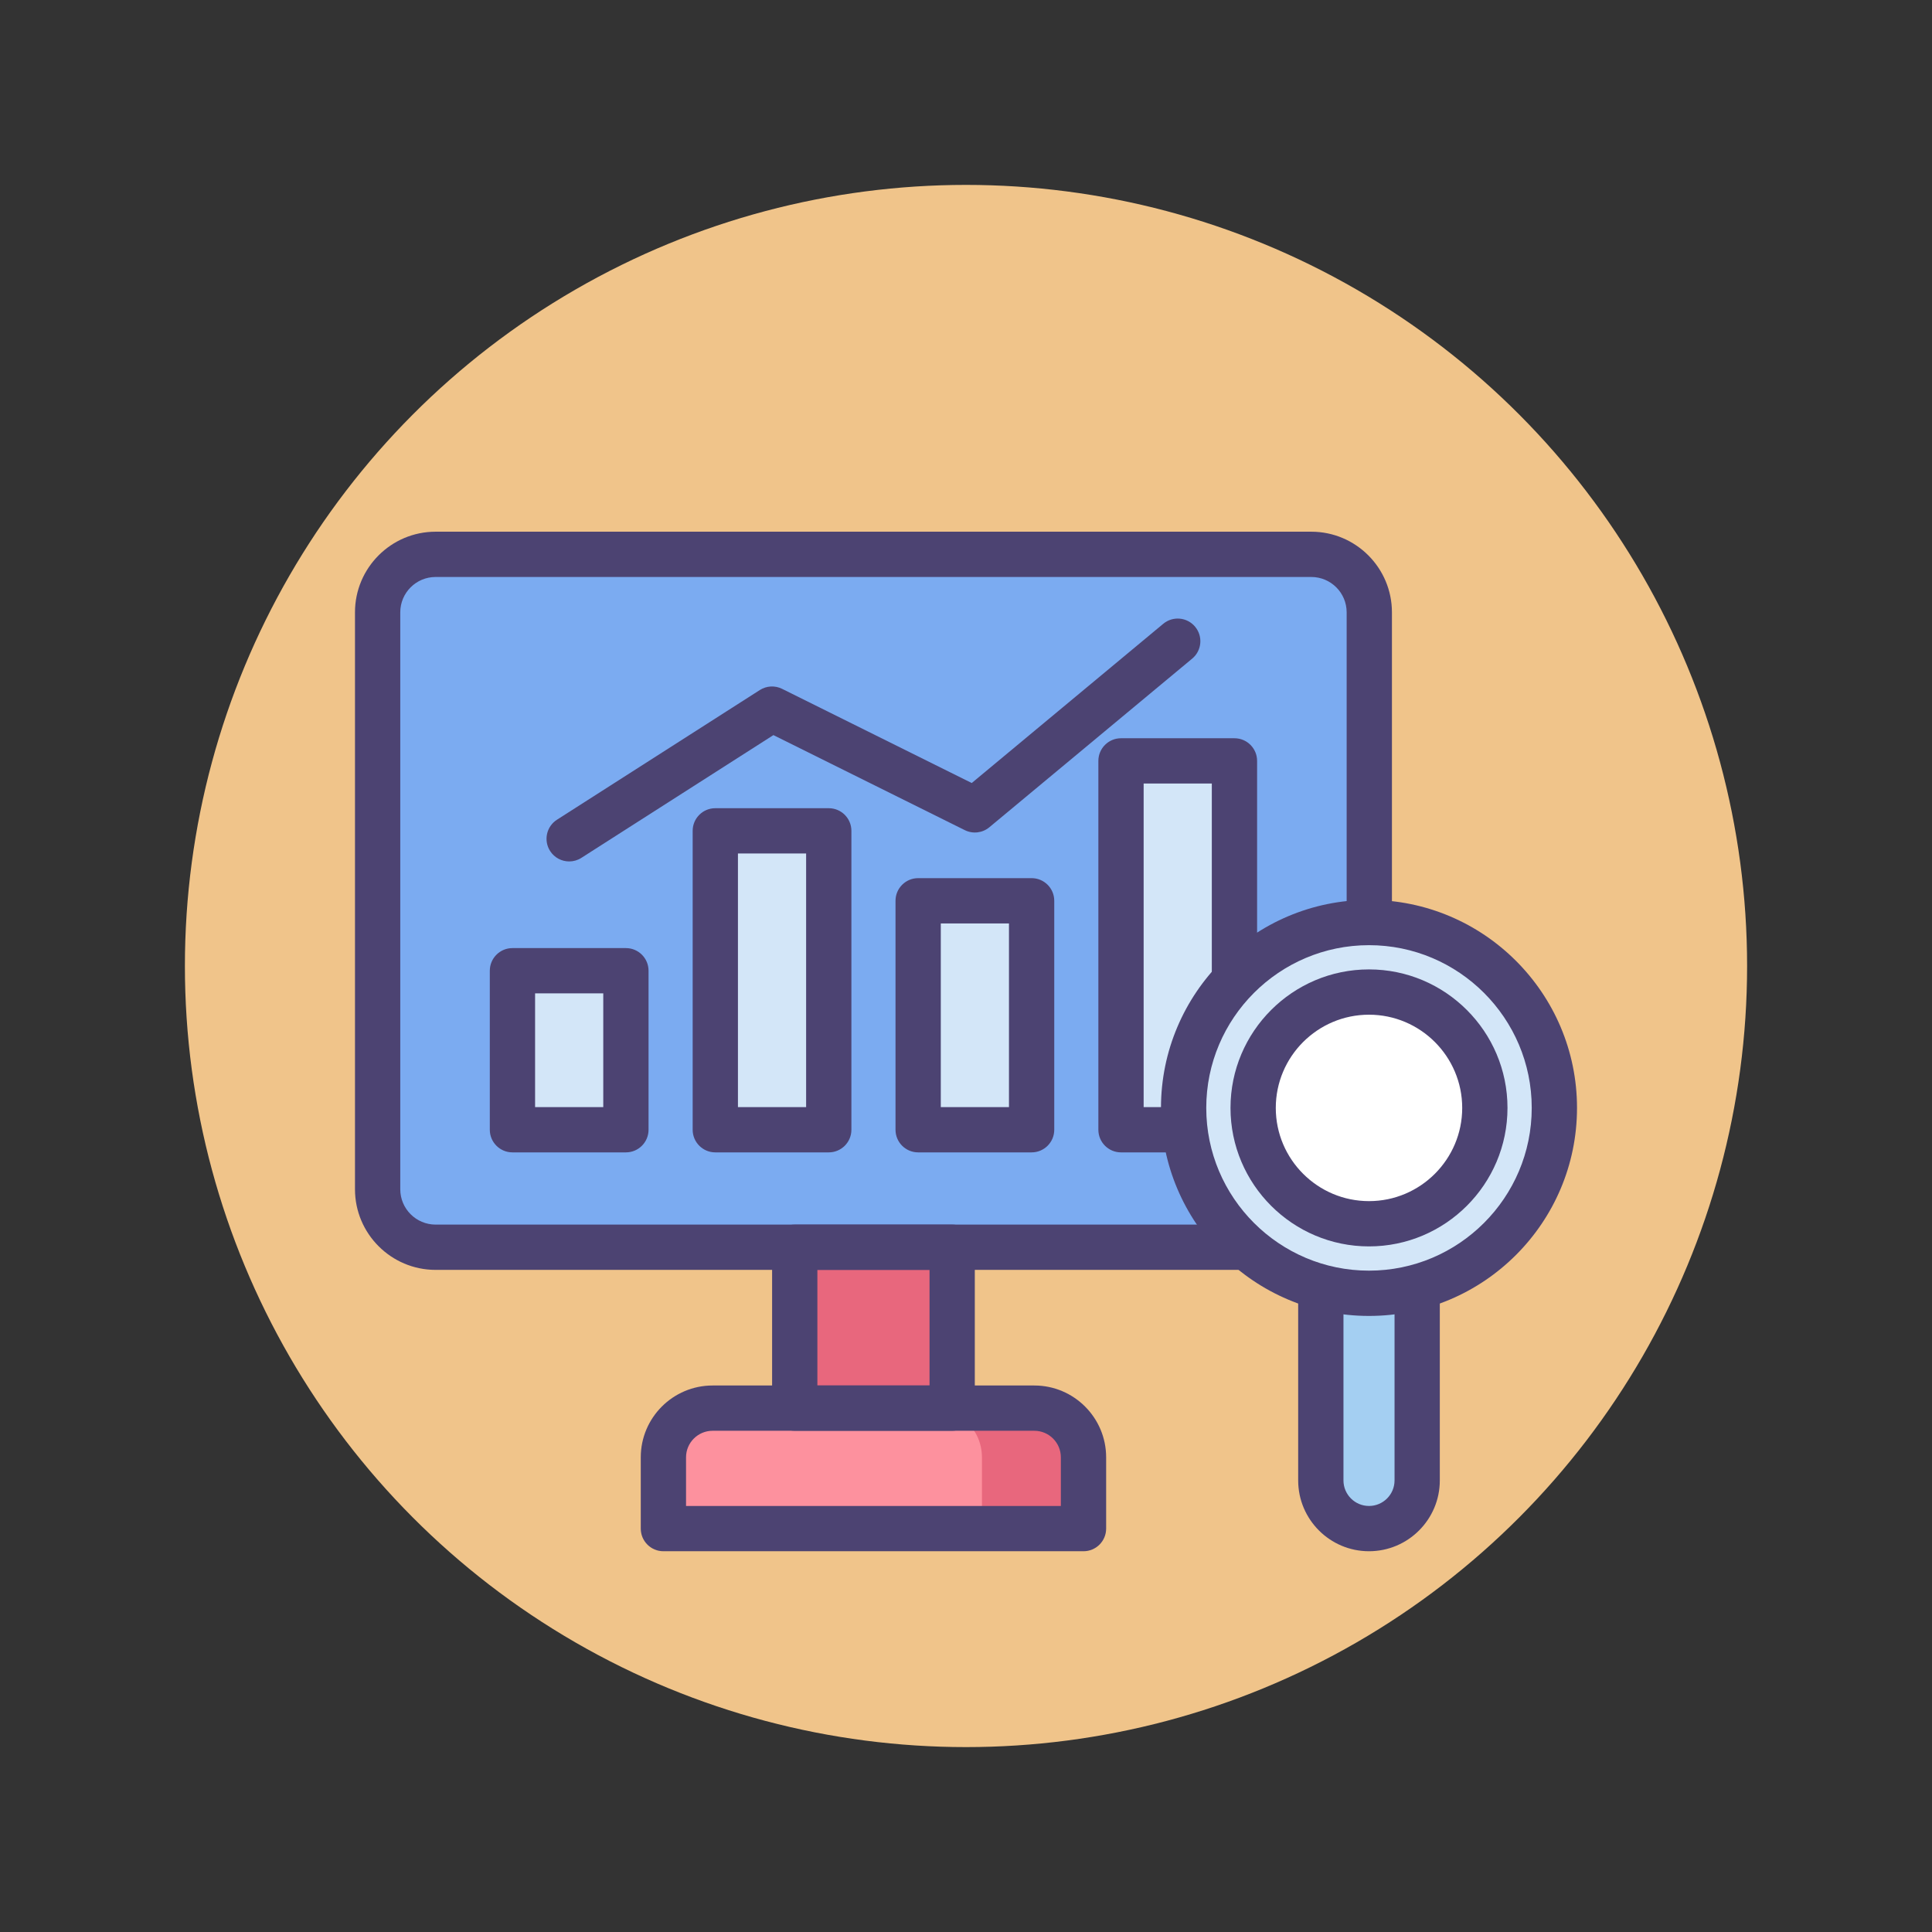
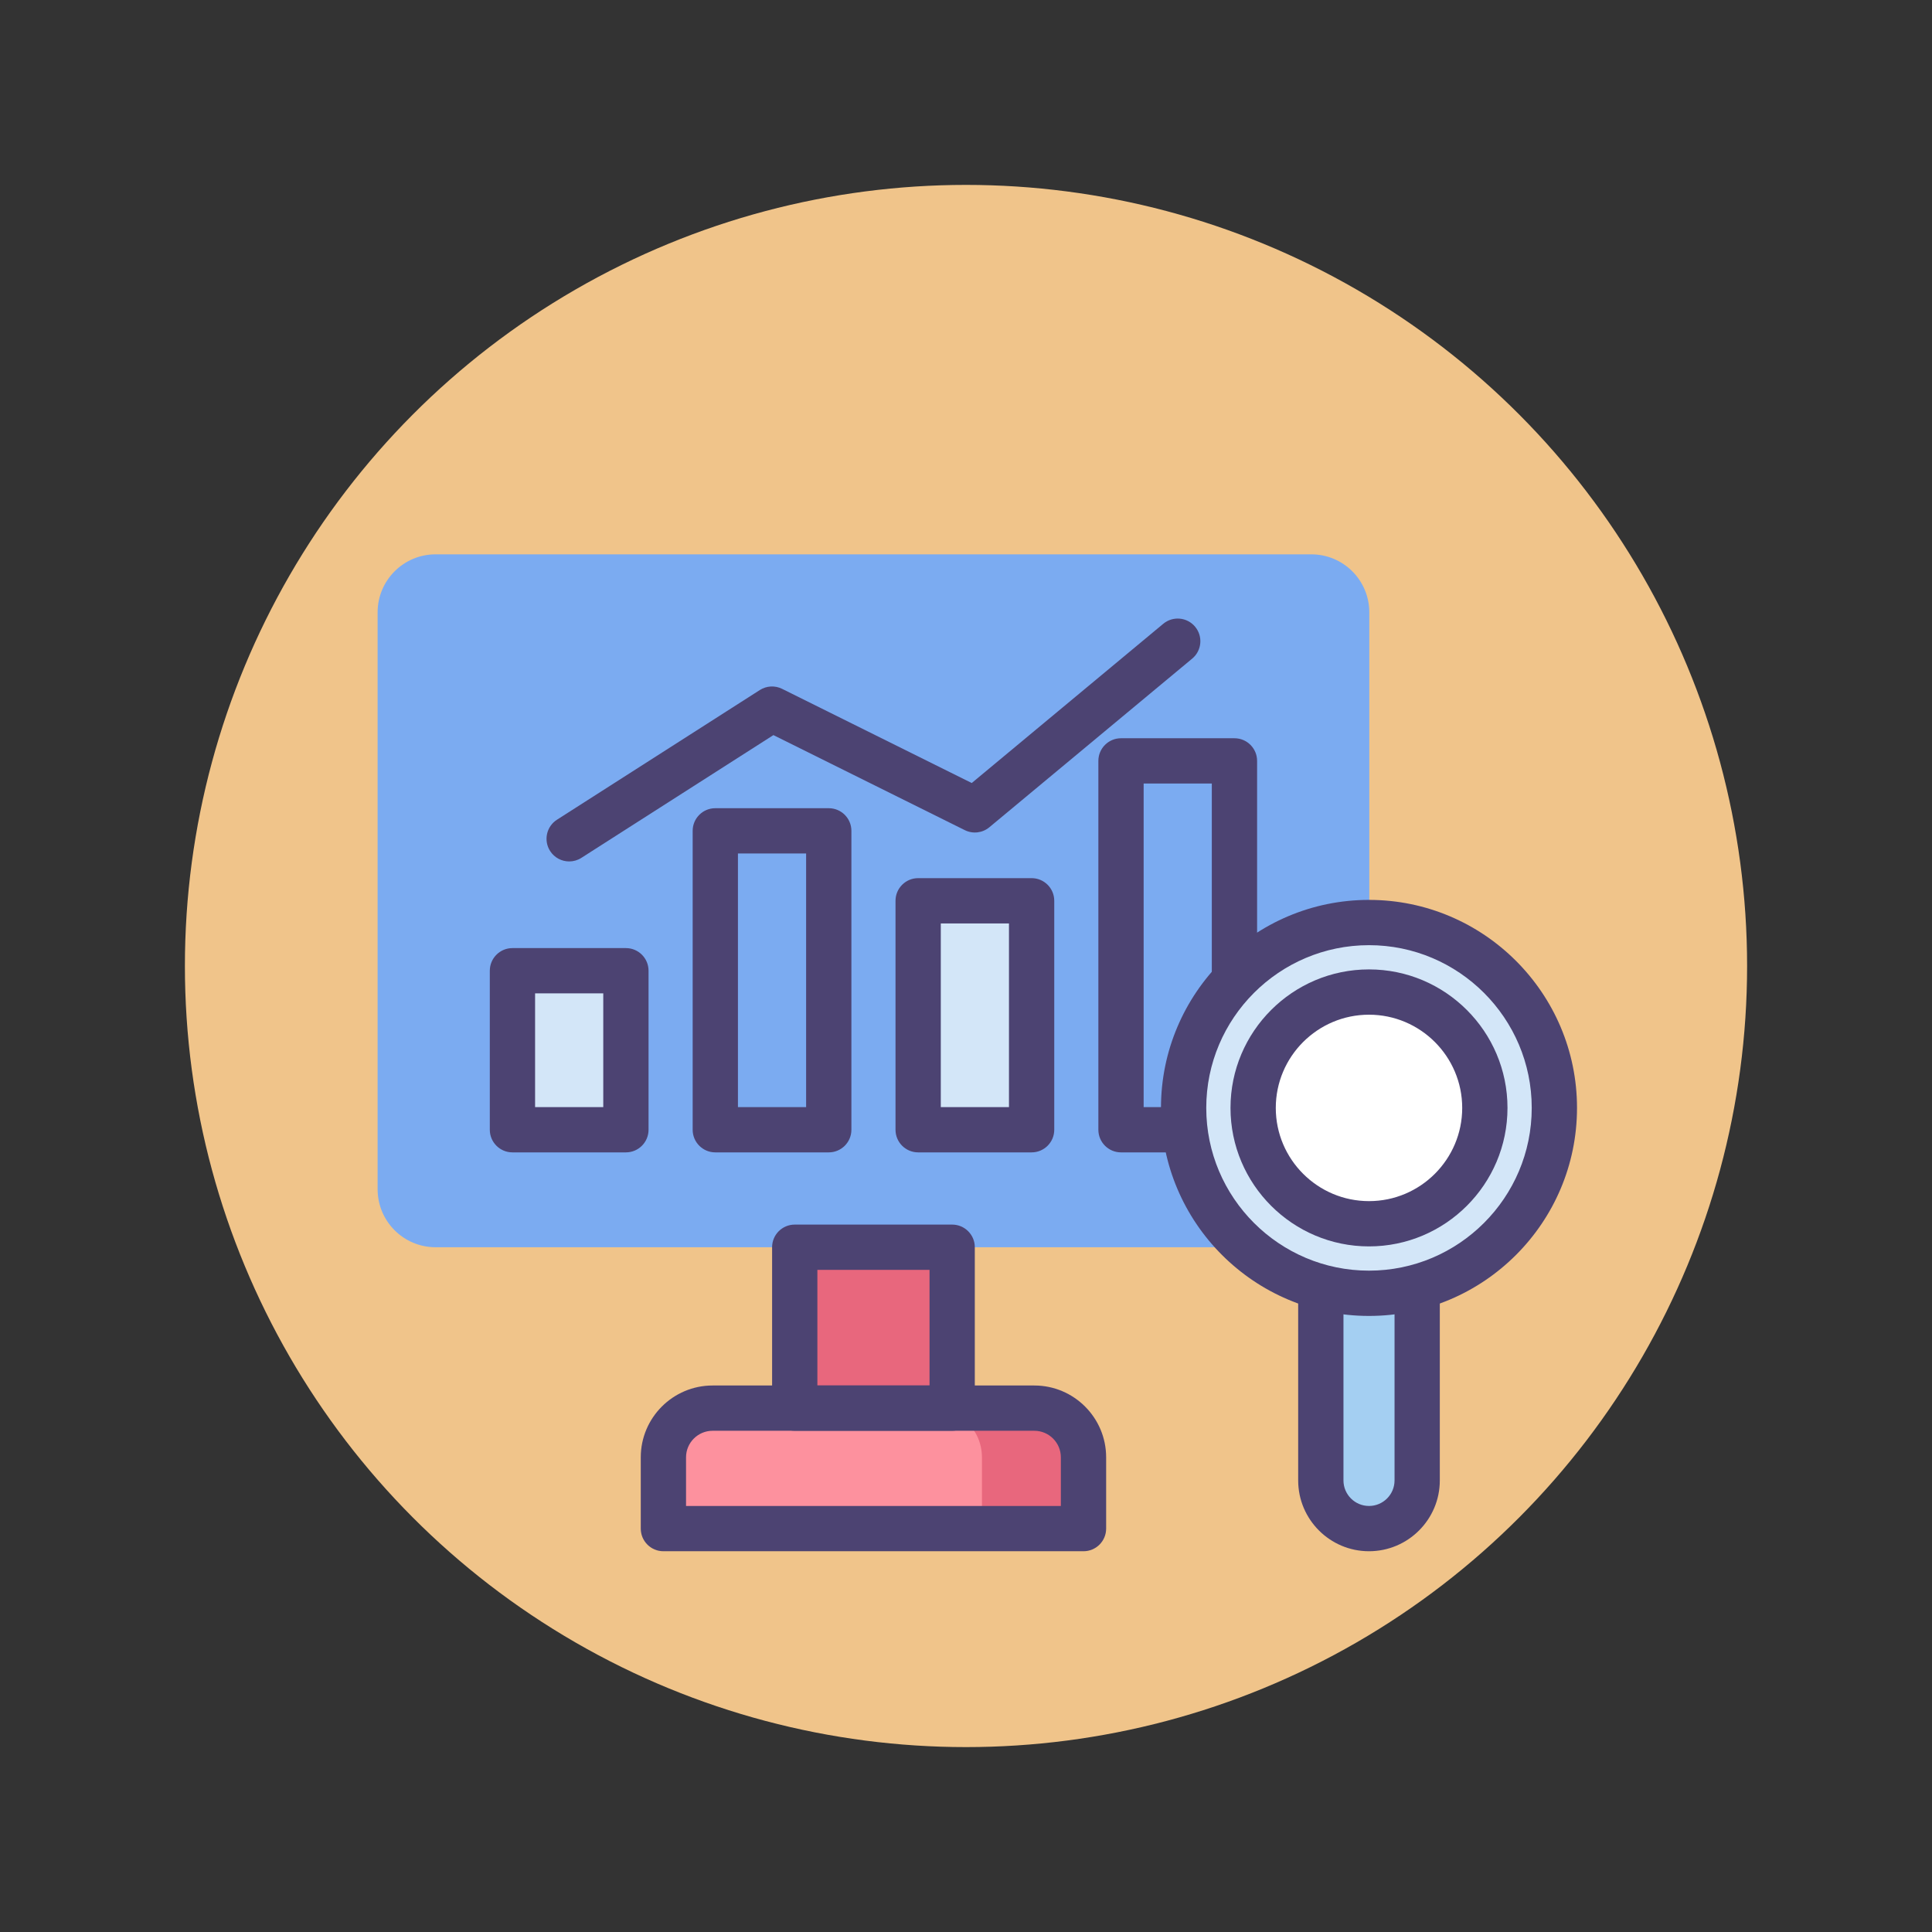
<svg xmlns="http://www.w3.org/2000/svg" version="1.1" id="Icon_Set" x="0px" y="0px" viewBox="0 0 256 256" style="enable-background:new 0 0 256 256;" xml:space="preserve">
  <rect x="0" y="0" width="256" height="256" fill="#333333" stroke="none" />
  <style type="text/css">
	.st0{fill:#4C4372;}
	.st1{fill:#F0C48A;}
	.st2{fill:#FD919E;}
	.st3{fill:#D3E6F8;}
	.st4{fill:#A4CFF2;}
	.st5{fill:#FFFFFF;}
	.st6{fill:#7BABF1;}
	.st7{fill:#E8677D;}
</style>
  <g>
    <g>
      <g>
        <circle class="st1" cx="128" cy="128" r="103.5" />
      </g>
    </g>
    <g>
      <path class="st2" d="M143.569,202.547H87.905v-9.445c0-3.6,2.918-6.517,6.518-6.517h42.63c3.599,0,6.517,2.917,6.517,6.517    V202.547z" />
    </g>
    <g>
      <rect x="105.308" y="165.266" class="st7" width="20.86" height="21.319" />
    </g>
    <g>
      <path class="st7" d="M137.053,186.585h-13.457c3.599,0,6.517,2.917,6.517,6.517v9.445h13.457v-9.445    C143.569,189.502,140.651,186.585,137.053,186.585z" />
    </g>
    <g>
      <path class="st6" d="M173.756,165.266H57.719c-4.243,0-7.682-3.439-7.682-7.682V81.135c0-4.242,3.439-7.682,7.682-7.682h116.037    c4.243,0,7.683,3.439,7.683,7.682v76.449C181.438,161.826,177.999,165.266,173.756,165.266z" />
    </g>
    <g>
-       <path class="st0" d="M173.756,168.266H57.719c-5.89,0-10.682-4.792-10.682-10.682V81.135c0-5.89,4.792-10.682,10.682-10.682    h116.037c5.891,0,10.683,4.792,10.683,10.682v76.449C184.438,163.474,179.646,168.266,173.756,168.266z M57.719,76.453    c-2.582,0-4.682,2.1-4.682,4.682v76.449c0,2.582,2.101,4.682,4.682,4.682h116.037c2.582,0,4.683-2.101,4.683-4.682V81.135    c0-2.582-2.101-4.682-4.683-4.682H57.719z" />
-     </g>
+       </g>
    <g>
      <path class="st0" d="M126.167,189.584h-20.86c-1.657,0-3-1.343-3-3v-21.319c0-1.657,1.343-3,3-3h20.86c1.657,0,3,1.343,3,3v21.319    C129.168,188.241,127.824,189.584,126.167,189.584z M108.308,183.584h14.86v-15.319h-14.86V183.584z" />
    </g>
    <g>
      <path class="st0" d="M143.569,205.547H87.905c-1.657,0-3-1.343-3-3v-9.445c0-5.248,4.27-9.517,9.518-9.517h42.63    c5.247,0,9.517,4.27,9.517,9.517v9.445C146.569,204.204,145.227,205.547,143.569,205.547z M90.905,199.547h49.664v-6.445    c0-1.939-1.577-3.517-3.517-3.517h-42.63c-1.939,0-3.518,1.578-3.518,3.517V199.547z" />
    </g>
    <g>
      <rect x="67.902" y="128.627" class="st3" width="15.034" height="21.069" />
    </g>
    <g>
-       <rect x="94.781" y="110.091" class="st3" width="15.034" height="39.605" />
-     </g>
+       </g>
    <g>
      <rect x="121.66" y="119.359" class="st3" width="15.034" height="30.337" />
    </g>
    <g>
-       <rect x="148.539" y="100.822" class="st3" width="15.033" height="48.874" />
-     </g>
+       </g>
    <g>
      <path class="st0" d="M82.937,152.696H67.902c-1.657,0-3-1.343-3-3v-21.069c0-1.657,1.343-3,3-3h15.034c1.657,0,3,1.343,3,3v21.069    C85.937,151.353,84.593,152.696,82.937,152.696z M70.902,146.696h9.034v-15.069h-9.034V146.696z" />
    </g>
    <g>
      <path class="st0" d="M109.815,152.696H94.781c-1.657,0-3-1.343-3-3v-39.605c0-1.657,1.343-3,3-3h15.034c1.657,0,3,1.343,3,3    v39.605C112.815,151.353,111.472,152.696,109.815,152.696z M97.781,146.696h9.034v-33.605h-9.034V146.696z" />
    </g>
    <g>
      <path class="st0" d="M136.693,152.696H121.66c-1.657,0-3-1.343-3-3v-30.337c0-1.657,1.343-3,3-3h15.034c1.657,0,3,1.343,3,3    v30.337C139.693,151.353,138.351,152.696,136.693,152.696z M124.66,146.696h9.034v-24.337h-9.034V146.696z" />
    </g>
    <g>
      <path class="st0" d="M163.572,152.696h-15.033c-1.657,0-3-1.343-3-3v-48.874c0-1.657,1.343-3,3-3h15.033c1.657,0,3,1.343,3,3    v48.874C166.572,151.353,165.229,152.696,163.572,152.696z M151.539,146.696h9.033v-42.874h-9.033V146.696z" />
    </g>
    <g>
      <path class="st0" d="M75.422,114.145c-0.99,0-1.958-0.489-2.531-1.385c-0.892-1.396-0.484-3.251,0.912-4.144l26.878-17.182    c0.888-0.567,2.006-0.628,2.95-0.159l25.129,12.479l25.376-21.097c1.275-1.061,3.166-0.885,4.225,0.389    c1.06,1.274,0.886,3.166-0.389,4.225l-26.879,22.347c-0.912,0.76-2.188,0.909-3.252,0.38l-25.359-12.593l-25.448,16.268    C76.535,113.992,75.975,114.145,75.422,114.145z" />
    </g>
    <g>
      <path class="st4" d="M181.399,202.547L181.399,202.547c-3.526,0-6.384-2.858-6.384-6.384v-37.664h12.768v37.664    C187.783,199.689,184.925,202.547,181.399,202.547z" />
    </g>
    <g>
      <path class="st0" d="M181.399,205.547c-5.174,0-9.384-4.209-9.384-9.384V158.5c0-1.657,1.343-3,3-3h12.768c1.657,0,3,1.343,3,3    v37.664C190.783,201.337,186.573,205.547,181.399,205.547z M178.016,161.5v34.664c0,1.866,1.518,3.384,3.384,3.384    s3.384-1.518,3.384-3.384V161.5H178.016z" />
    </g>
    <g>
      <circle class="st3" cx="181.399" cy="146.804" r="24.564" />
    </g>
    <g>
      <circle class="st5" cx="181.399" cy="146.804" r="15.351" />
    </g>
    <g>
      <path class="st0" d="M181.399,174.368c-15.199,0-27.564-12.365-27.564-27.564s12.365-27.563,27.564-27.563    c15.198,0,27.563,12.365,27.563,27.563S196.598,174.368,181.399,174.368z M181.399,125.24c-11.891,0-21.564,9.673-21.564,21.563    c0,11.891,9.674,21.564,21.564,21.564s21.563-9.673,21.563-21.564C202.963,134.914,193.29,125.24,181.399,125.24z" />
    </g>
    <g>
      <path class="st0" d="M181.399,165.154c-10.118,0-18.351-8.232-18.351-18.351s8.232-18.351,18.351-18.351    s18.351,8.232,18.351,18.351S191.518,165.154,181.399,165.154z M181.399,134.453c-6.811,0-12.351,5.541-12.351,12.351    s5.54,12.351,12.351,12.351s12.351-5.541,12.351-12.351S188.21,134.453,181.399,134.453z" />
    </g>
  </g>
</svg>